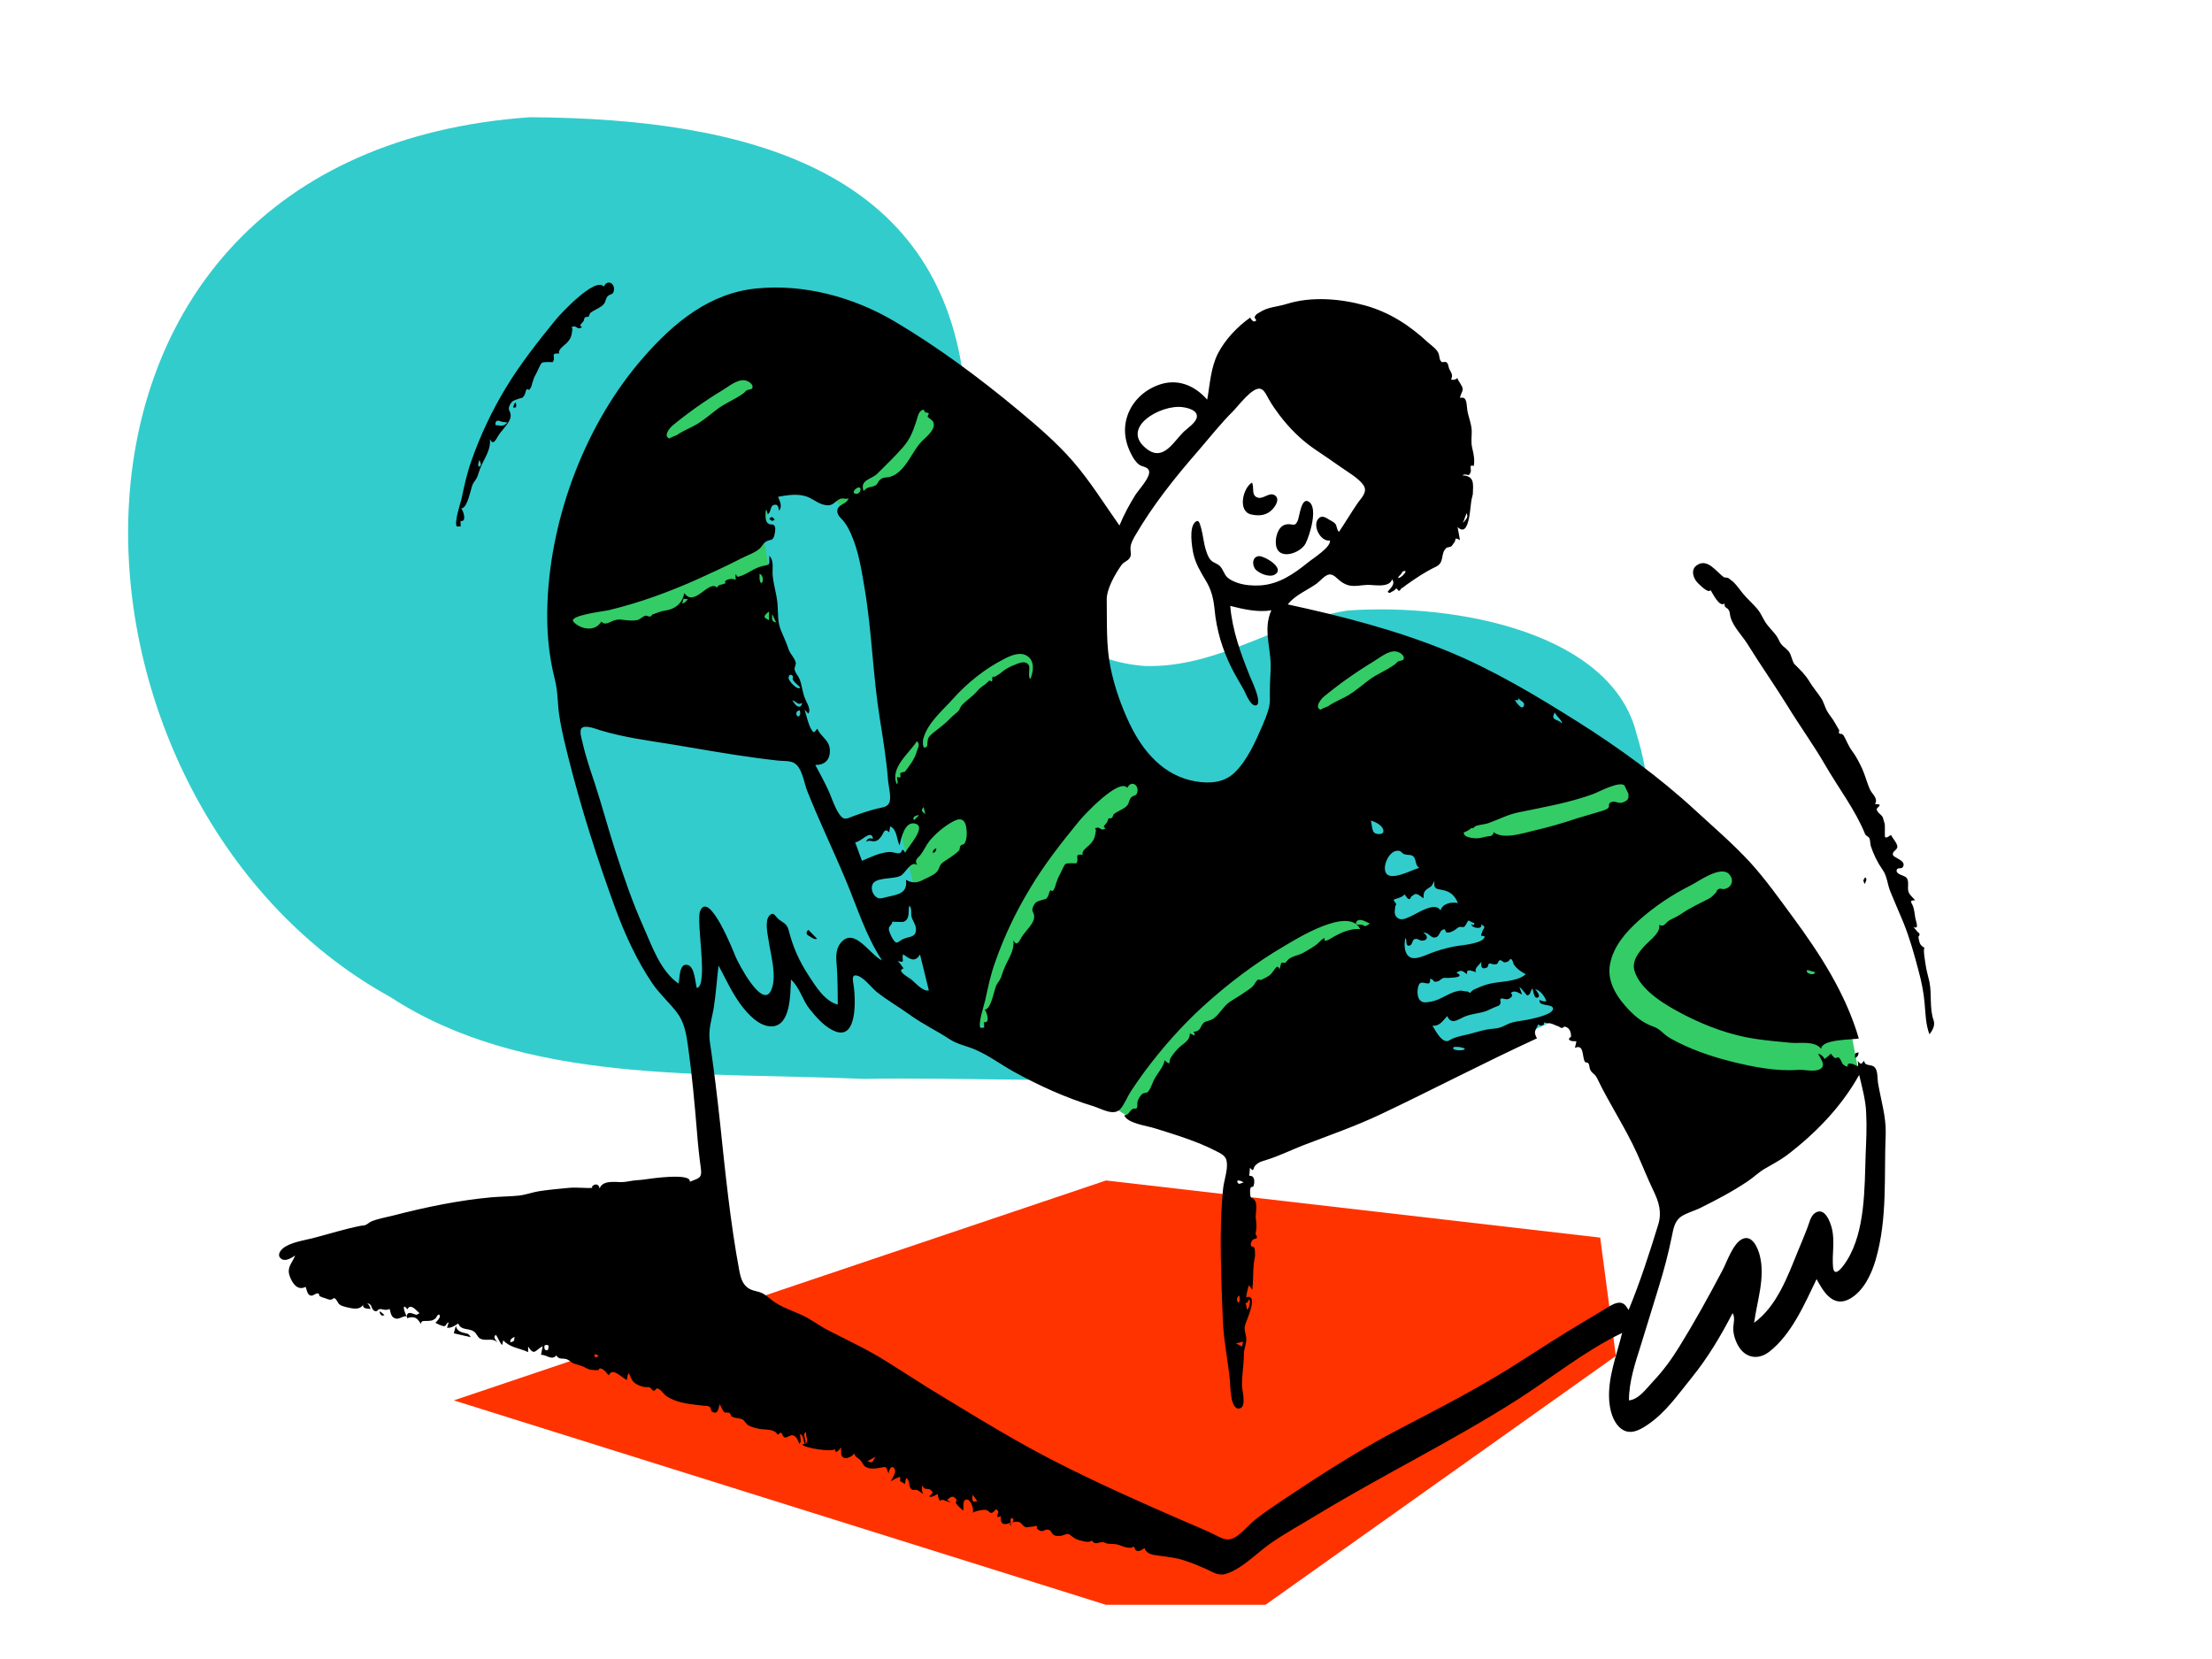
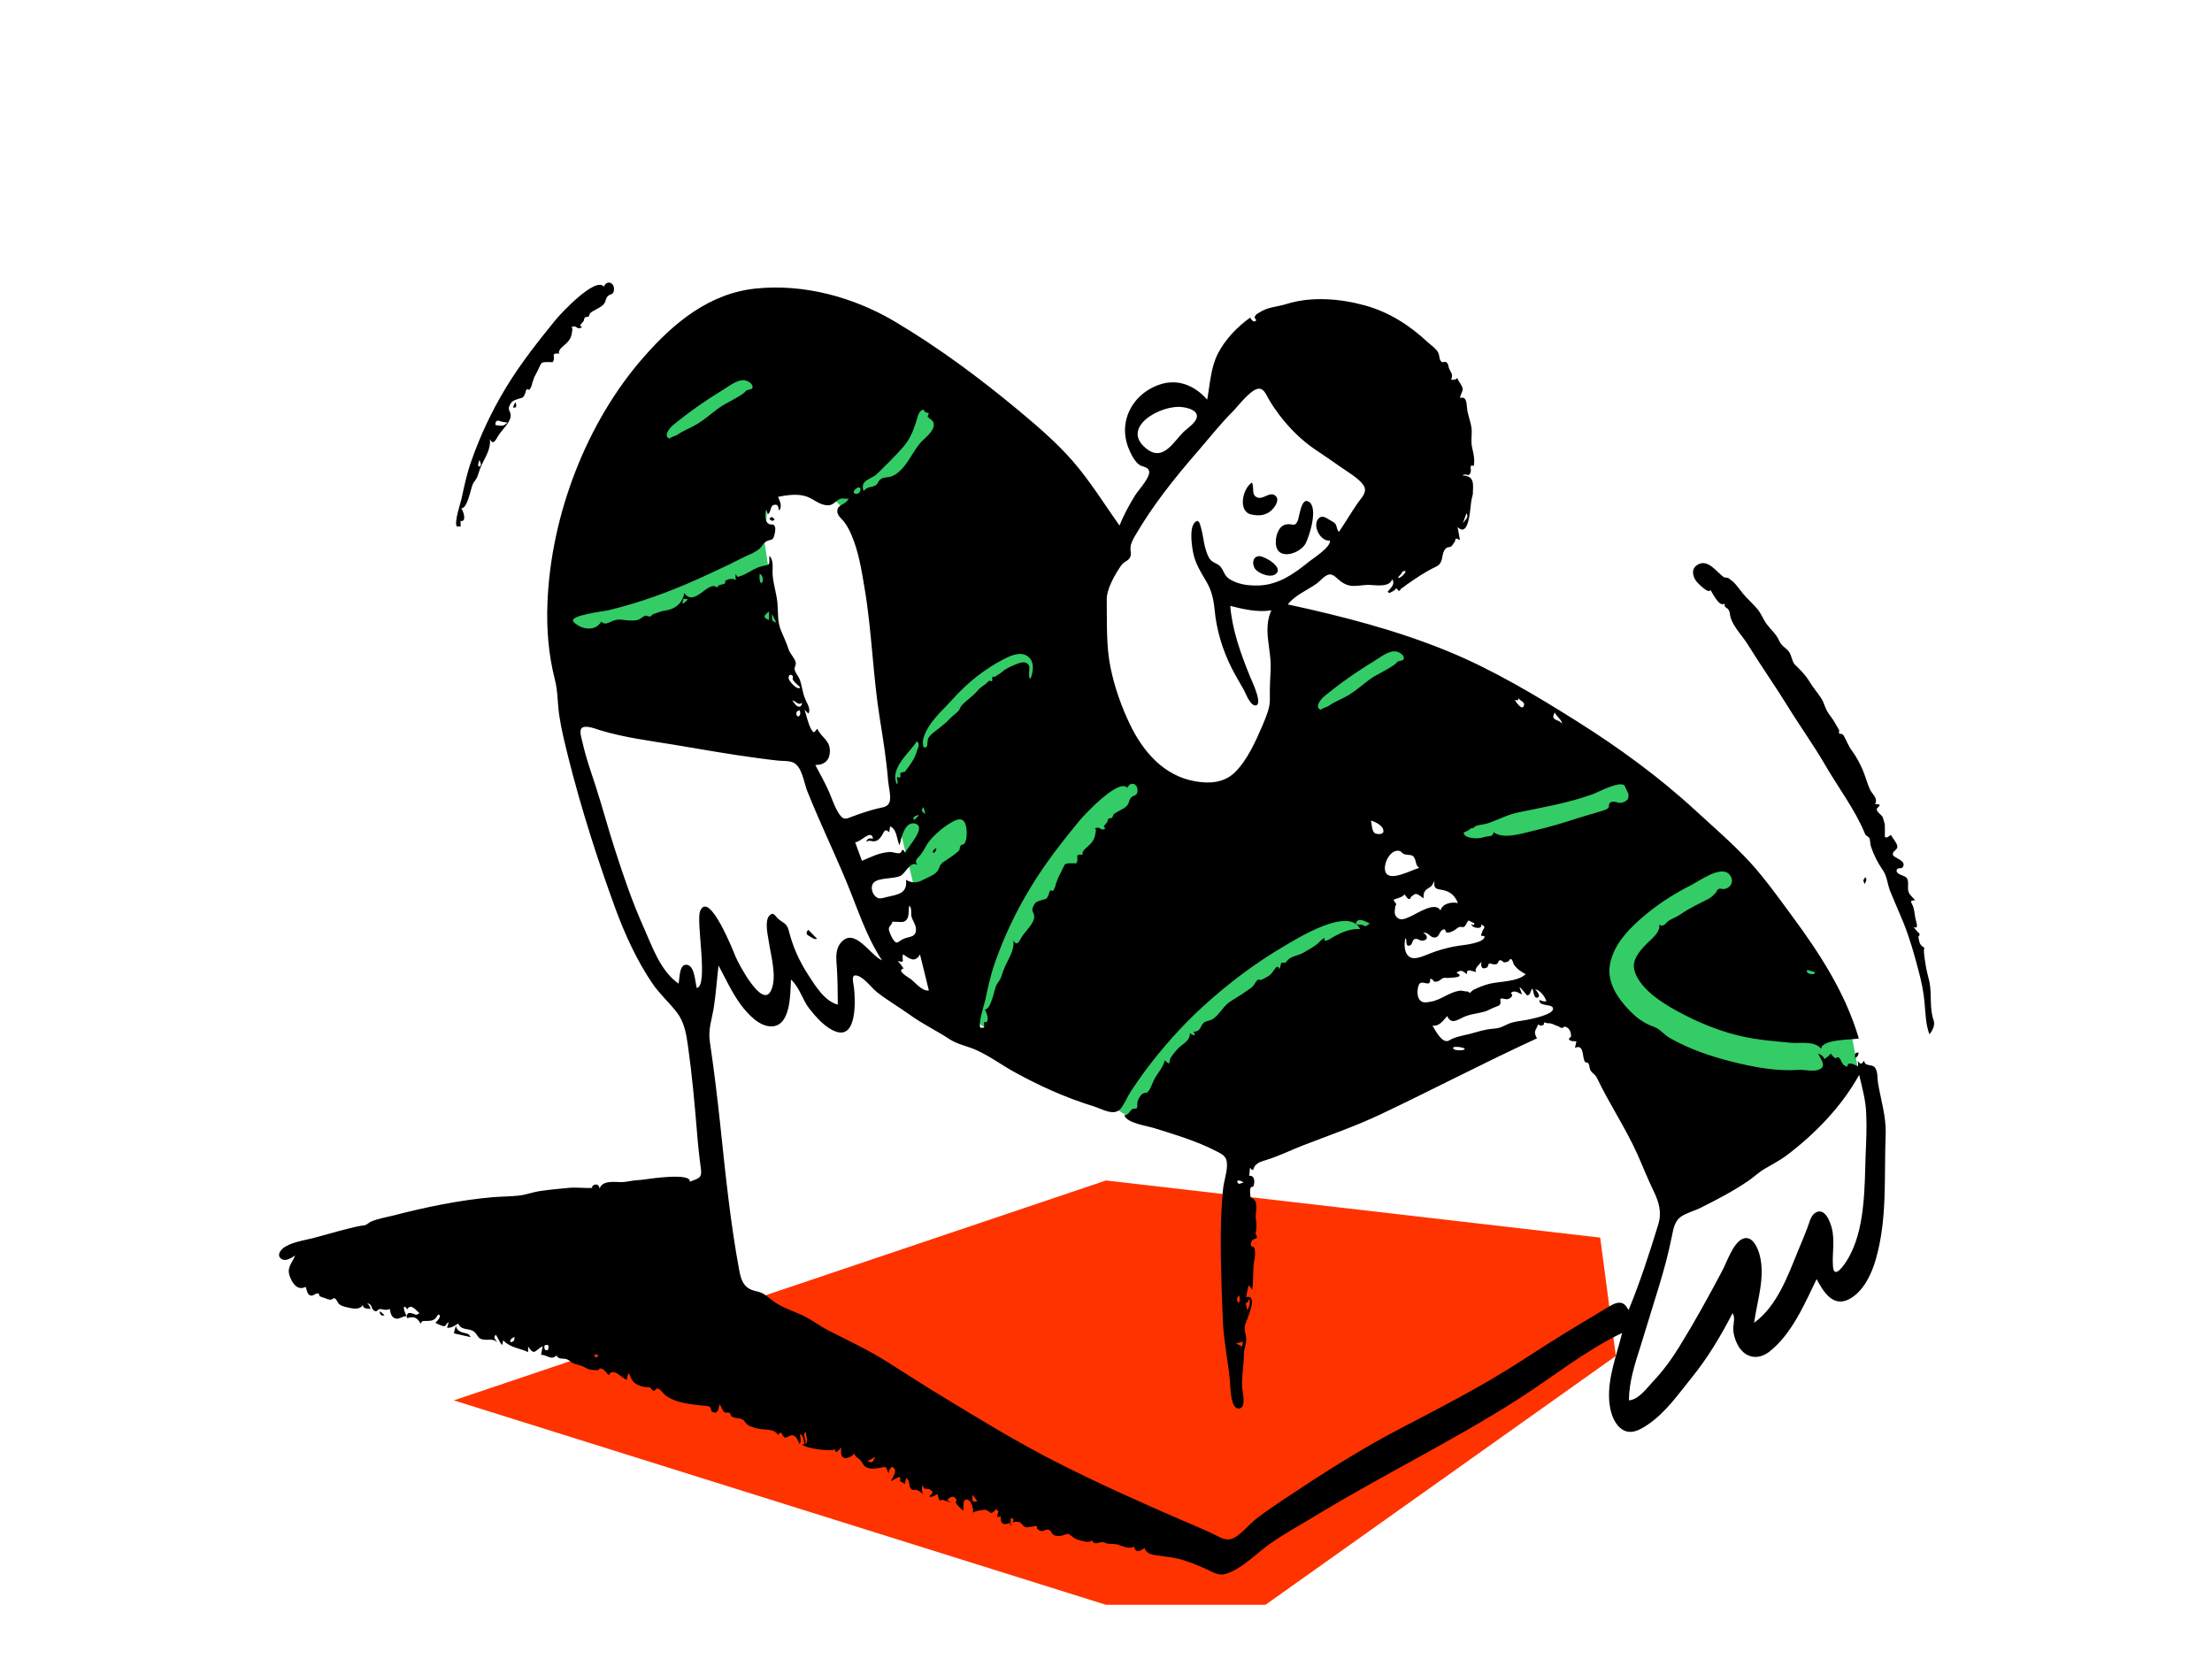
<svg xmlns="http://www.w3.org/2000/svg" id="Layer_1" x="0px" y="0px" viewBox="0 0 1200 900" style="enable-background:new 0 0 1200 900;" xml:space="preserve">
  <style type="text/css"> .st0{fill:#FF3300;} .st1{fill:#33CCCC;} .st2{fill:#33CC66;} </style>
  <polygon class="st0" points="600,640.4 246.2,759.7 600,870.6 686.5,870.6 876.6,735.6 868.1,671.4 " />
-   <path class="st1" d="M287.4,63.6c120.8,0.6,217,30,234.3,135c16.2,49.6,16.7,156.3,99.2,162.7c40.2,1.2,71.8-24,110.1-30.1 c60.2-4.2,143.7,12.5,156.9,67.2c14.5,46.6,6.2,97.9-23.8,139.5c-60.3,63.2-298.5,45.2-395.4,47.4c-88.2-3.8-184.2,3.1-257.1-44.5 C19.8,435.2,0.9,83.9,287.4,63.6z" />
  <polygon class="st2" points="396.8,177.3 340.4,228.2 297.6,326 314.9,373.4 429.8,394.3 414.8,294.4 417.3,261.8 443.2,261.8 463.1,281.5 485.7,402.1 485.8,440.1 498.4,491.3 531.5,555.7 611.5,605.4 686.5,622.5 756.1,557.6 740.5,487.4 735.6,425.5 788.3,462.7 908.7,640.4 1008.6,583.1 1001.1,543.8 918.5,443.6 769,354.8 702.2,337.7 692.1,424.3 642.7,454.8 587.2,380.2 587.2,326 600,294.6 527.5,219.5 443.2,170.8 " />
  <g>
    <path d="M1049,553.6c-2.4-6.7-0.9-14.1-2.3-21c-0.7-3.2-1.7-6.3-2.1-9.5c-0.2-1.4-1.4-7.9-0.6-8.9c-2.7-1.6-2.7-2.8-3.3-6 c1-1,0.8-1.9-0.4-2.6c-0.8-0.9-1.6-1.9-2.3-2.8c3.4,1.7,1.4-2.6,1-5.1c-0.3-1.9-0.5-4-1.1-5.8c-0.8-2.3-2.6-3.5,1.1-3.5 c-1.2-1.4-3-2.8-3.6-4.5c-0.9-2.4,0.6-5.7-1.2-7.8c-1-1.2-6.1-1.7-5.2-4.3c0.5-1.3,2.5-0.3,3.2-1.3c2.5-3.6-4.9-5.1-5.3-6.7 c-0.5-2,2.2-2.5,2.4-4.3c0.2-1.8-2.7-4.9-3.4-6.5c-1,0.3-2.2,1.9-3.3,1.1c-0.2-0.1,0.1-6.5-0.2-7.3s-0.8-3-1-3.4 c-0.8-1.6-2.9-2.4-3.3-4.3c-0.2-1.1,4.3-2.9-0.9-2.9c1.8-3.2-1.5-5.2-2.8-8c-1.6-3.6-2.5-7.4-4.1-11c-1.6-3.5-3.3-6.8-5.6-9.9 c-2.1-2.8-2.9-5.5-4.6-8.4c-0.3-0.3-0.7-0.5-1-0.8c-1.4,0.2-1.8-0.4-1.3-1.9c-1-1.6-1.8-3.2-2.8-4.8c-1.1-1.9-2.5-3.4-3.6-5.3 c-1.5-2.4-1.9-5.2-3.6-7.6c-2-3-4.3-5.6-6.2-8.8c-2.4-3.9-5-6.3-8-9.3c-1.4-1.4-1.6-5-3.3-7.1c-1.9-2.2-3.8-2.8-5.1-5.7 c-1.7-3.8-4.2-5.6-6.7-8.9c-2-2.7-3-5.8-5.2-8.4c-1.9-2.2-4.1-4.3-6.1-6.4c-2.6-2.7-4.5-6-7.2-8.5c0.4,0.4-2.3-1.8-2.2-1.7 c-0.6-0.3-2.5-0.6-2.3-0.4c-4-2.4-9.1-11.1-15.2-6.5c-3.2,2.4-1.7,6.9,0.6,9.3c1,1,6,6.2,7,4c1.2,1.6,4.8,9.6,7.7,7.3 c-0.3,2.7,1.3,1.8,2.3,3.7c0.7,1.2,0.4,1.8,0.9,3.7c1.4,5.2,6.6,10.3,9.4,14.9c7,11.3,14.6,22.1,21.6,33.4 c6.6,10.8,14.1,21.1,20.4,32c7.2,12.5,16.3,24.2,21.7,37.6c0.2,0.5,1.7,1.2,2.1,1.8c0.7,1.2,0.5,3.2,0.9,4.5 c1.5,4.6,3.8,9.2,6.5,13c2.4,3.4,2.5,7.9,4.2,11.9c2.3,5.6,4.7,11.1,7,16.6c3.5,8.7,5.8,17,8.2,26.1c1.6,5.9,2.8,11.8,3.3,17.8 c0.5,5.6,0.6,11.4,2.6,16.7C1048.3,559.2,1049.9,556.3,1049,553.6z M1011.6,479.6c-0.8-2-1.2-1.7,0.3-3.7 C1013.1,477.1,1012.2,478.1,1011.6,479.6z" />
    <path d="M252.7,723.3c-2.5-0.5-4.9-1.2-5.4-4.1c-0.4,1.4-0.7,2.7-1.1,4.1c3,0.7,6.1,1.4,9.1,2.1 C254.7,724.1,254.2,723.6,252.7,723.3z" />
    <path d="M248.8,285.6c0.4,0,0.7,0,1.1,0c0-1,0-2-0.1-3c3.6,0.8,1.6-5.5,0.4-6.8c3.5,0.1,5.2-11,6.3-13.2c1-1.9,2.1-2.6,2.8-5 c0.6-2,1.3-3.9,2.2-5.8c2.1-4.4,4.8-8.4,4.3-13.6c1.8,3.9,3.3,0,4.5-1.8c1.8-3,6.2-6.8,6.7-10.3c0.4-3.1-1.9-3.3-0.5-6.2 s2.5-2.6,4.9-3.6c1.6-0.6,1.9,0.1,3.1-1.9c0.7-1.3,0.5-2.3,1.4-3.4c0.4,0.3,0.8,0.5,1.3,0.4c0.8-1,1.3-2.1,1.5-3.4 c0.6-1.7,0.9-3.2,1.9-4.8c0.9-1.5,2.5-5.6,3.3-6.3c0.9-0.8,5.9-0.4,5.9-0.4c2.1-2.6-1.7-5.2,3.6-4.7c-1-1.9,2.6-4.4,3.7-5.4 c2.7-2.7,2.9-4,3.4-7.4c0.3-1.7-1.6-1.5,0.9-1.9c1-0.2,2,1.2,2.8,1c3.3-0.9-0.2-0.7,0.8-2c0.3-0.4,1.8-2.1,1.7-2.1 c-0.1,0.1,0.3-1.5,0.7-1.9c0.6-0.1,1.2-0.2,1.9-0.3c0.3-0.6,0.6-1.3,0.8-1.9c2.4-2,5.9-2.9,7.6-5.1c1.1-1.4,0.7-2.8,2.1-4.2 c1.3-1.3,3-0.4,3.3-3.4c0.3-3.9-3.8-5.6-5.5-1.7c-4.6-5.7-23.8,15.1-26,17.8c-9.6,11.8-19.1,23.8-27,36.8c-7.7,12.7-14,26-18.9,40 c-2.4,6.7-3.8,13.4-5.3,20.4c-0.5,2.3-4.1,12.7-2.6,15.1C248.2,285.7,248.5,285.6,248.8,285.6z M271.7,228.6 c0.8,0.4,2.6,0.4,3.6,0.7c-2.6,2.3-3.1,1.6-6.5,1.3C268.6,228.4,269.6,227.7,271.7,228.6z M259.4,251.9c0.2-0.8,0.4-1.6,0.7-2.4 c0.2,0.8,1.2,2.4,0.6,3.1C260,253.6,259.3,253,259.4,251.9z" />
    <path d="M1006.4,574c1.6-1.1,1.6-1.1,1.9-3.1C1006.2,571.3,1006.2,571.3,1006.4,574z" />
    <path d="M207.3,711.5L207.3,711.5C207.3,711.5,207.2,711.3,207.3,711.5z" />
    <path d="M206.2,712.6c0.5,1.1,1.3,1.4,2.4,0.8C209,714,204.8,709.5,206.2,712.6z" />
    <path d="M279.4,218.4c-2.5,5,0.6,1.4,0.5,3C279.9,220.3,280.4,218.8,279.4,218.4z" />
    <path d="M692.2,295.5c1.1,8.9,13.3,4.7,16.1-0.7c2-3.9,7.1-19.5,1.6-22.7c-4-2.4-4.9,8.1-5.9,10.4c-1.7,3.9-3,1.1-6.7,2.1 C693.2,285.7,691.7,291.8,692.2,295.5z" />
    <path d="M678.8,279.1c4.4,1,8.6,0.5,11.7-3c1.7-1.9,4-5.7,0.9-7.5c-2.8-1.7-6,2.2-8.9,1.4c-4-1.1-1.9-5.4-3.3-8.2 C674.2,264.7,671.3,277.5,678.8,279.1z" />
    <path d="M683.3,301.7c-4.2,0-4.2,5.2-2,7.4c2.1,2.1,7.4,4.3,10.3,2.6C697.2,308.4,686.8,302,683.3,301.7z" />
    <path d="M438.5,507.5c0.9,0.4,3.5,2.7,4.7,1.7c-1.6-1.6-3.2-3.2-4.7-4.8C437.6,505.3,437,506.7,438.5,507.5z" />
    <path d="M418.6,280.4c-0.4,0.3-0.9,0.7-1.3,1c1.5,1.3,1.5,1.6,3,0.4C419.8,281.3,419.3,280.8,418.6,280.4z" />
    <path d="M508,460.1c-1.4,0.6-2.1,1.4-1.9,2.6C508.2,462.3,507.8,460.3,508,460.1z" />
  </g>
  <g>
    <path d="M1018.8,587.4c-0.4-2.4,0-6.5-1.8-8.4c-1.7-1.9-5.5-0.3-5.7-3.6c-1.7,2-1.5,2.4-3.6,0.1c0.4,1,0.4,2,0.2,3 c-1.3-0.7-6-3.2-5.6,0.2c-3.8-0.9-2.7-3.3-4.9-5.1c-0.3-0.3-1.6,0.7-2.1,0.3c-0.9-0.7-1.3-1.4-2.1-2.3c-0.9,1.1-2.2,2-3.4,2.9 c-0.7-1.5-2-2.5-3.5-2.9c1.5,3.1,5.1,7.1,0.1,8.8c-3,1-7.8-0.2-11,0c-11.7,0.9-24.4-1.6-35.7-4.4c-11.6-2.9-23.3-6.9-33.7-12.8 c-2.2-1.3-3.6-2.7-5.5-4.3c-1.9-1.5-3.2-1.8-5.4-2.7c-4-1.7-7.7-4.5-10.8-7.7c-6.6-6.7-12.7-15.5-10.9-25.3s8.5-17.4,15.7-23.9 c8.5-7.6,18.1-14,28.3-19.1c4.5-2.3,16.2-10.9,20.7-5.9c2.9,3.2,1.3,7.3-2.7,8c-1,0.2-2-0.5-3,0c-1.4,0.6-0.9,1.4-1.5,1.9 c-1,0.9-2.1,2.4-3.6,3.2c-5.3,2.8-10.4,5-15.4,8.5c-2.3,1.6-4.6,2.3-6.6,3.6c-2,1.4-2.5,3.6-5.2,2.2c1,4-4.9,8.3-7.2,10.7 c-3.6,3.8-7.8,8.6-6.2,14.2c3.2,11,17.9,19.3,27.3,24.1c11.7,6,24.7,10.8,37.7,12.8c6.5,1,13.2,1.6,19.7,2.2 c5.1,0.5,12.9-1.3,16.6,3.3c0.1-5.3,16.8-4.9,20.4-5.6c-7.1-24.4-21.1-46-36.1-66.3c-7.3-9.9-14.6-20.2-22.9-29.3 c-9.2-10-19.6-18.9-29.6-28.1c-19.5-18-41.6-34.1-64-48.2s-45.6-28-70.1-38.1c-28-11.5-57.5-19.1-87.1-25.5 c4-5.1,10.5-7.6,15.7-11.3c1.8-1.3,4.2-4.4,6.6-4.9c2.5-0.5,4.5,2.3,6.3,3.6c5.2,3.9,8.7,2.3,14.6,2c3.5-0.1,11.9,1.8,13.4-3 c2,2.6-0.9,4.8-2.4,6.7c1.1,1.5,1.9-0.1,3-0.3c0.3-0.3,0.7-0.5,1-0.8c0.5-0.8,1-0.8,1.4,0c0.6,1,1.3,0.7,1.9-0.6 c0.2-0.1,0.4-0.2,0.5-0.3c0.8-0.4,1.5-1.1,2.2-1.6c5.4-3.8,10.2-7.1,16.1-9.9c5-2.4,2.3-6.9,5.6-10.1c0.7-0.7,2-0.4,2.8-1 s0.9-1.3,1.5-1.9c1.4-1.6-0.3-3.4,3.2-1.5c-0.4-2.4-0.8-4.7-1.3-7.1c6.8,6.6,6.8-12.4,7.7-15.3c-0.1,0.4,0.6-2.5,0.6-2.5 c0.2-5.7,1-9.9-5.7-10.2c2.5-1.6,3.3,1.5,4.5-1.7c0.6-1.6-1.2-4.4,1.7-3.4c0.6-3.4,0-6.2-0.8-9.6c-0.8-3.4-0.3-5.7-0.3-9.1 c0-3.9-1.8-7.8-2.4-11.6c-0.5-3,0-7.7-3.8-6.6c-0.5-0.8,1.4-3.5,1.3-4.8c-0.1-2-2.3-4-2.9-6c-0.9,0.9-2.2,1.2-3.4,0.8 c1.2-2.6,0.1-3.5-1-5.8c-0.6-1.3-0.3-2.7-1.6-3.6c-0.8-0.5-2.1,0.4-2.7-0.3c-1.3-1.3-0.8-3.1-1.7-4.9c-1.1-2.2-3.7-3.9-5.5-5.5 c-10-9.3-20.9-16.4-34.2-20.1c-13.4-3.7-29.1-5-42.5-0.8c-5.4,1.7-10.1,1.5-14.9,4.7c-1.6,1-1.7,0.8-2.5,2.5 c-0.2,0.4,1.5,1.5,0.5,2.1c-1.1,0.7-2.3-0.7-2.9-1.9c-7,5-13.5,11.8-17.5,19.5c-3.9,7.7-4.3,16.7-5.8,25c-7-7.9-16.4-11.7-26.6-7.9 c-8.9,3.3-15.8,10.6-17.6,20.1c-1.1,5.8,0.1,11.6,2.7,16.8c1.1,2.3,2.5,4.7,4.6,6.3c1.6,1.2,4.5,1,5.3,3.2 c1.2,3.3-5.7,10.5-7.5,13.4c-3.2,5.2-6.2,10.7-8.5,16.4c-8.2-11.6-16-24.2-25.3-34.9c-8.8-10.1-19.3-19.1-29.5-27.6 c-21.3-17.7-43.5-34.2-67.3-48.3c-22.2-13.1-49-20.4-74.9-17.8c-25.3,2.5-44.7,18.5-60.9,37c-31.3,35.5-50.5,86-52.4,133.2 c-0.6,14.2,0.5,28.2,4,41.9c1.7,6.6,1.4,13,2.4,19.6c1.1,7.5,3,14.9,4.8,22.3c7,27.9,15.9,55.8,25.8,82.8 c5.2,14,11.5,27.8,19.9,40.2c3.9,5.7,9,10.2,13.2,15.6c4.1,5.3,5.2,11.7,6.1,18.2c2.2,15.5,3.6,31.1,4.9,46.7 c0.5,6.6,1.2,13.2,2.1,19.7c0.8,5.7-1.2,5.4-6,7.4c1-5.1-22-1.6-24.2-1.3c-2.4,0.4-4.9,0.4-6.7,0.7c-2.1,0.3-4.1,0.8-6.5,0.8 c-3.5-0.1-10.1-1-11.5,3.5c-0.8-4.6-5.7-0.7-3.7-0.4c-4.3,0.3-8.6-0.4-12.9,0c-5.4,0.5-10.8,1-16.2,1.8c-3.7,0.6-7.3,2-11,2.4 c-4.8,0.5-9.7,0.5-14.6,0.9c-17.8,1.6-36.2,5.4-53.5,9.9c-3.9,1-8.4,1.7-12.1,3.3c-1,0.4-1.9,1.4-2.9,1.8c-1.6,0.6-1.4,0.2-2.8,0.5 c-8.6,1.7-17.4,4.5-25.9,6.7c-4.7,1.2-12.5,2.3-16.3,5.6c-1.7,1.5-3.3,4.1-0.5,5.8c2.2,1.3,5.4-0.8,7.2-2c-1.6,4.2-4.6,6.3-3,11 c1.3,3.8,4.2,8.4,8.7,6c0.6,1.4,0.8,4.2,2.6,4.7c1.6,0.5,2.7-1.5,4.3-1.1c0.6,0.2,0.3,1.2,0.8,1.5c0.9,0.5,1.7,0.7,2.7,1 c0.8,0.3,2.2,0.9,3.1,0.9c0.6,0,1.9-0.9,1.9-0.9c1.3,0.2,2,2.7,2.9,3.4c1.2,0.9,2.2,1.1,3.7,1.5c3.1,0.7,7.2,1.9,9.2-1.3 c-0.5,2.3,2.6,2.1,4,2.3c-0.2-1.2-0.8-2.3-1.8-3c3.1,0.2,1.8,3.2,4.1,4.1c1.6,0.6,1.4-0.9,2.7-1c1.6-0.2,2.9,1,5.4-0.1 c0.6,2.4,0.8,4.9,3.8,5.3c1.8,0.2,5.9-3,5.6-0.3c3.9-1.2,5.4-0.4,7.5,3.1c0.3-2.1,2-1.5,3.6-1.6c2.4-0.2,2.5,0,4.4-1.4 c0.2-0.1,1.7-3.5,2.3-1.4c0.3,1-1.7,3.2-2.4,3.8c0.9,0.5,3.9,2.1,5,1.8c1-0.3,1-1.9,2.2-2c-0.3,1-0.6,1.9-0.9,2.9 c2.3,0.3,4.2-1.2,6.1-2.3c1.7,4.4,6.7,1.9,9.4,5.2c1.4,1.8,1.5,3.1,4.2,3.5c2.8,0.5,5.2-0.8,7.6,1.5c-0.8-1.4-2.6-2.6-0.8-4.1 c1.3,1.8,1.9,4,3.4,5.6c0.2-0.9,0.4-1.7,0.6-2.6c3.8,4.1,8.6,4.1,13.5,6.4c0-1,0-2,0-3c3.5,5.3,3.7,2,7.9-0.2 c-0.3,1.6-0.6,3.1-0.9,4.7c3-0.2,5.8,3.3,8.3,0.3c1.5,2.5,3.3,1.3,5.7,2.1c1.4,0.5,2.4,1.8,3.8,2.3c2,0.7,2.6,0.7,4.5,1.4 c1.7,0.6,2.7,1.7,4.8,2c1.4,0.2,2.6,0.2,3.9,0.2c0.5,0,0.3-1.2,1.5-0.9c1.8,0.4,3.1,2.6,4.3,3.7c1.9-4.8,7.2,1.6,9.8,2.5 c0.2-1.2,0.2-2.7,1.1-3.7c1,2.3,1.4,4.2,3.6,5.7c1.2,0.8,3.1,1.5,4.5,1.8c0.9,0.2,2.6,0,3.1,0.2c1,0.5,1.3,1.8,2.3,1.9 c0.6,0.1,1.4-1.5,1.9-1.3c2,0.5,3.1,2.9,5.1,4.3c6,3.9,13.5,4.3,20.1,5.1c1.7,0.2,1.9-0.2,3.3,0.7c0.7,0.5,0.4,2.1,1.3,2.6 c3.3,1.7,3.3-1.9,4-4.1c1.1,1.5,1.3,3.4,2.8,4.5c0.8,0,1.7,0,2.5,0.1c0.5,0.5,0.8,1.1,0.9,1.8c2,1.4,4.3,0.9,6.3,1.9 c0.7,0.3,1.9,2.3,2.7,2.9c1.5,1,3.8,1.6,5.5,2c3.6,0.9,8.7-0.3,10.9,3.4c2.8-3,1.7,0.6,3.7,1.4c1.1,0.4,2.8-1.3,4.1-1.2 c2.3,0.3,3.1,2.8,3.8,4.6c1.4-0.3,0.4-4.2,0.4-5.1c1.7-0.2,2.1,4.1,2.4,5.2c-0.3,0.1-0.7,0.2-1.2,0.2c0.7,2.1,16.6,4.4,17.7,2.6 c0.2,3.4,2.5,0.2,3.4-0.9c0.1,2-0.6,4.8,1.6,5.7c1.5,0.6,4.9-1,5.5-2.5c0.7,2.3,1.8,2.2,3.2,3.6c1,1,1.6,2.7,2.6,3.5 c1.9,1.5,5.4,1.3,7.5,0.9c4.3-0.7,3.8-1.5,5.3,3c0.3-1.7,1.4-5.2,3.3-2.6c1.2,1.7-1.3,5.3-2.1,6.8c1.6-0.9,3.3-2,5.1-2.4 c0.1,0.6,0.2,1.8-0.1,2.3c0.1-0.1,2.1,1.2,2.8,1.6c-0.2-0.1,0.6-3.4,0.6-3.3c2.6,1.6,0.8,4.7,3.1,6.3c0.6,0.4,2-0.1,2.7,0.2 c1.3,0.4,2.4,1.6,3.5,2.3c-0.9-1.2-0.8-3.2-0.7-4.6c0.6,0.3,1,1.5,1.6,1.6c0.2,0,2.5,0.3,2.5,0.3c2.4,1.7,1.9,1.9-0.2,3.8 c0.7,1.1,3.8-0.8,4.6-1.2c0.2,0.4,0.2,2.1,0.5,2.3c0.2,0.5,0.4,1,0.6,1.4c0.6-0.5,1.3-0.6,1.9-0.5c0.4,0.2,3.8,1.5,4.1,1.1 c-0.7-0.2-1.4-0.6-2-1.1c2-1.8,3.3-2.7,5.1-0.2c0.2,0.3-0.6,1.5-0.3,1.9c0.9,1.6,2.6,2.8,3.9,4.1c0.5-1.8-0.7-6.2,2.1-6 c2.2,0.1,3.9,5.5,3.1,7.2c0.9-1,6.2-1.9,7.2-1.6c2.8,0.9,2,3.5,5.5-0.4c2.4,1.6,0.3,2.2,0.7,4.2c0.6,0.1,1.2,0,1.8-0.5 c-0.3,5.6,2.4,4.6,5.4,3.7c-0.5-4.4,1.8-2,1.5-1.3c-0.2,0.4-0.4,0.7-0.6,1.1c1.3-0.3,2.5-0.6,3.6-0.2c1.6,0.5,2,2.3,3.7,2.8 c0.9,0.3,1.9-0.4,2.8-0.2c0.7-0.1,1.4-0.2,2.1-0.4c0.9-0.4,1.3,0.1,1.2,1.5c1.4,0.7,0.9,1,2.5,1.2c1.1,0.1,2-1,3.3-0.8 c2.1,0.3,1.8,1.9,3.1,2.8c1.2,0.8,2.6,0.7,4,0.6c0.8-0.1,2.9-1,3.1-1c1.6,0,0.7-0.4,2.6,1c1.5,1.1,2.1,1.7,3.9,2.2 c2.1,0.6,5.8,1.8,7.2,0.3c1.9,2.8,3.4,0.8,5.9,0.9c1.3,0.1,1.5,0.6,2.6,0.8c1.8,0.3,4.1,0,6.1,0.7c3.1,1,3.4,1.5,6.6,1.6 c0.6-0.2,1.1-0.4,1.7-0.7c0.2,0.9,0.6,1.7,1.3,2.3c1.8,0.4,2.9-0.5,4.4-1.5c1.1,3.4,4.6,3.7,7.6,4.1c4.9,0.7,9.5,1.1,14.2,2.7 c4,1.3,7.9,2.9,11.7,4.6c3.3,1.5,6.5,3.8,10.3,2.7c8.6-2.4,16.9-11.2,24.1-16.3c8.5-6,17.7-10.9,26.5-16.3 c35.4-21.4,72.7-39.6,107.6-61.8c19-12.1,36.7-26.6,57.1-36.4c-2.9,12-7.9,24.2-7,36.8c0.4,5.1,1.9,11.1,5.8,14.6 c4.9,4.4,10.3,1.6,14.9-1.5c10-6.7,16.6-16.5,24.1-25.7c8.8-10.9,15.7-22.5,22.1-34.9c1.6,2.2,0.4,5.8,0.4,8.2 c0,3.1,0.9,6.1,2.3,8.8c3.7,7.1,10.7,8.8,17.1,4c12.2-9.4,19.3-26,25.8-39.5c3.7,6.9,9,15.7,18,10.7c7.4-4.1,11.7-13.2,14-21 c6.6-22.6,4.5-45.6,5.5-68.8C1023.2,605.6,1020.4,596.9,1018.8,587.4z M980.5,526.2c1.4,0.4,2.8,0.8,4.2,1.2 C984.3,529.8,978.8,527.9,980.5,526.2z M795.6,278.4c1.3,2.4-0.6,3.4-2,5.4C794.4,281.7,794.9,280.2,795.6,278.4z M760.1,311.4 c0.7-1.5,1.5-2,2.5-1.4C761.1,313.4,755.9,315.3,760.1,311.4z M225.9,713.3c-2.1-0.5-4.8-2.5-5.3,0.9c-0.3-0.8-2.1-4.5-1.3-5.3 c0.4-0.4,1.6,1.3,1.7,1.4c1.8-3.6,4.9,0.8,6.6,2.1C227.1,712.7,226.5,713,225.9,713.3z M276.9,728.2c-0.4-1.8,1-2.2,2.2-3 C279,727.6,279,727.6,276.9,728.2z M297.2,732.4c-1.5,0.4-2.1-0.4-1.8-2.5C297.5,729.1,298.1,729.9,297.2,732.4z M323.4,736.4 c-1.1,0-1.9-3.1,1.4-0.9C324.4,735.8,323.9,736.1,323.4,736.4z M843.5,386.5c0.4,1.6,4.7,5.1,3.7,5.9 C845.5,390,840.7,391.1,843.5,386.5z M823.5,379.9c0.1-0.4,0.3-0.9,0.4-1.3c0,1.4,3.3,2,2.9,3.8c-0.8,4-4.6-2-5-2.6 C822.4,379.8,822.9,379.8,823.5,379.9z M794.2,451.3c-0.2,0.8,4.6-2,3.7-2.1c2,0.4,1.4-0.6,3-1.2c2.2-0.7,4.4-0.7,6.7-1.5 c5.6-2,10.3-4.6,16.2-5.8c13.5-2.8,27.1-5.1,40.1-9.8c3.4-1.2,14.7-7.5,17.5-4.7c-0.3-0.3,2.1,4.6,2,4.3c0.2,2.6,0.1,3.6-3,4.8 c-2.3,0.9-4.2-1-6.2-0.2c-2.2,0.8-0.7,2.3-1.8,3.3c-1.3,1.1-3.7,1.6-5.2,2.1c-3.8,1.2-7.7,2.2-11.5,3.4c-7.7,2.6-16,5-23.9,6.8 c-6,1.4-16.1,4.8-21.5,0.8c-0.5,2.3-1.8,2-3.7,2.3c-1.4,0.3-4,1-5.3,1C799.2,454.8,793.3,454.3,794.2,451.3z M786.2,564.4 c-3.7,2.3-7.7-5.7-9.1-8c3.8,0.5,5.7-2.7,8-5.2c2.1,4.7,5.4,2.2,8.8,0.6c4-1.9,8.5-1.9,12.6-3.4c1.3-0.5,2.5-1.2,3.7-1.7 c1-0.4,2-0.8,3-1.2c0.7-0.6,1-1.4,0.8-2.4c-0.3-0.8-0.1-1.3,0.7-1.5c1,0.3,1.9,0.4,2.9,0.5c1.6-0.3,3.9-1.8,2-3.4 c2.1-1.9,4.1,0,6.1,0.8c-0.5-1.3-0.9-2.7-1.4-4c1,0.4,3.9,4.5,4.2,4.5c1.9-0.1,1.7-2.7,2.8-3.7c0.6,0.8,0.8,6.5,3.3,4.6 c1.1-0.8-1.2-3.7-1.8-4.3c2.8,0.6,5.3,4,6.1,6.6c-1.3,0.2-2.6-0.1-3.7-0.8c-0.7,3.6,6,2.2,7.1,4.1c2.1,3.7-11.8,6.3-13.6,6.7 c-3.6,0.7-7.9,0.9-11.2,2.6c-3.2,1.5-3.9,2-7.7,2.3c-4.2,0.3-8.4,1.7-12.5,2.8C793.8,561.8,789.4,562.4,786.2,564.4z M794.1,569.5 c-0.9,0.4-5.8,0.6-5.8-1C788.3,567.1,796.8,568.5,794.1,569.5z M775.8,531c2.6,0.2,1,2.2,4.1,1.4c1.2-0.3,2-1.6,3.4-1.9 c0.4-0.1,2,0.1,2.6,0c1.9-0.1,9.3-0.3,4.2-2.8c2.9-1.9,3.2-0.9,5.8,0.8c-0.7-3.6,3.1-1.5,4.9-1.1c-1.3-2,1.9-4.2,2.9-5.6 c-0.4,2.1-0.2,4.5,2.9,3.1c0.8-0.3,0.6-1.8,1.2-2.1c1.1-0.4,1.7,0.4,2.1,0.3c0.4,0,1.2,0.2,2-0.1c1.1-0.4,0.6-1.8,1.9-2.1 c0.9-0.1,1.5,1.2,2.6,1.2c0.6,0,1.5-0.6,1.9-0.5c0.1,0,0.6-1.3,1.3-1.3c1,0,1.3,2.5,1.7,3c1.7,2.4,3.9,3.9,6.4,5.2 c-4.6,4.2-13.9,3.8-19.7,5.2c-3.1,0.8-5.8,1.9-8.7,3.3c-0.7,0.5-1.3,1-1.8,1.7c-0.4-0.3-0.8-0.5-1.2-0.8c-1.6,0.1-3.1-0.7-4.8-0.4 c-5.5,0.9-9.8,5-15.3,5.9c-2.5,0.4-4.6,1-6.2-1.2c-1.4-1.9-1.2-6-0.2-8.1C771.4,531,776.3,536.4,775.8,531z M794.3,502.8 c0.9-0.6,1.7-3.1,2.5-3.5c-0.2,0.1,2.7,1.5,3.1,1.6c-0.2,1.1-0.8,1.2-1.7,0.4c0,2.4,6.6,3.1,5.2,0.2c3.6,1.5,0.9,2.2,0.6,4.3 c-0.1,0.8-0.6,0.8-0.5,1.7c0.1,0.4,1.9,0.1,1.9,0.6c-0.2,3.5-11.5,4.6-13.6,4.9c-4.4,0.6-8.6,1.7-12.9,3.1c-3.2,1-8.7,3.9-12,3.7 c-4.9-0.3-5.5-6.6-4.5-10.9c1.2,1.1-0.3,4.5,2.2,4.1c1.7-0.3,1.4-2.9,2.7-3.5c1.8-0.7,2.8,1,4.5,0.8c3.1-0.3,2.9-3,0.3-4.2 c2.7-0.7,3.6,2.5,6,2.5c3.2,0,2.4-3.8,5.1-4.4c1.2-0.3,0.8,1.4,1.5,1.6c1.5,0.4,2.6-0.3,3.9-0.9c1.2-0.6,2-1.7,3.3-2.1 C792.4,502.8,793.9,503.1,794.3,502.8z M776.3,480.9c0.7-0.5,1.3-2.2,1.9-2.9c-0.6,4.2,0.9,4.2,4.3,4.8c4.2,0.8,6.8,3,8.4,7.1 c-3.6-0.7-8.1,0.1-9.5,4c-2.8-5.2-13.1,2-16.5,3.4c-2.5,1.1-5.4,2.5-7.4,0c-1.5-1.8-0.6-3.9-0.6-5.5c0-0.5,0.5-0.5,0.5-1.3 c-0.1-0.9-1.3-1.3-1.3-2.4c1.7-0.9,4.6-1.1,5.8-2.9c0.6,0.4,1.7,2.9,2.8,2.5c0.5-0.2,1-1.5,1-1.5c0.9,0,1.1-1.3,2.6-1.2 c1.3,0.1,2.8,1.7,4,2.3C772.1,483.4,773.1,483,776.3,480.9z M770,470.8c-4.1,1-16.6,8.2-18.5,1.9c-1.2-3.9,2.6-12.1,7.6-11.1 c1.2,0.3,1.5,1.3,2.5,1.7c1.3,0.6,3.5,0.3,4.6,0.9C768.7,465.8,767.4,469.5,770,470.8z M718.1,378c8.5-7,17.4-13.3,26.8-19 c3.4-2,8.1-6.1,12.3-5.6c1.8,0.2,5.4,2.2,4.1,4.5c-0.2,0.4-2.2,0.6-2.8,0.9c-0.7,0.3-1.2,1.3-1.9,1.7c-4.4,3.2-9.7,5.2-14.1,8.5 c-3.6,2.7-7,5.7-10.9,8.1c-3.7,2.2-7.7,3.6-11.2,6.1c0.1,0-4.6,1.6-3.7,1.9C712.6,383.9,716.9,379,718.1,378z M364.8,230.9 c8.5-7,17.4-13.3,26.8-19c3.4-2,8.1-6.1,12.3-5.6c1.8,0.2,5.4,2.2,4.1,4.5c-0.2,0.4-2.2,0.6-2.8,0.9c-0.7,0.3-1.2,1.3-1.9,1.7 c-4.4,3.2-9.7,5.2-14.1,8.5c-3.6,2.7-7,5.7-10.9,8.1c-3.7,2.2-7.7,3.6-11.2,6.1c0.1,0-4.6,1.6-3.7,1.9 C359.3,236.7,363.6,231.9,364.8,230.9z M750.5,450.9c0,2.2-4,1.7-4.9,0.9c-1.4-1.2-1.4-4.9-1.9-6.6 C746.1,445.8,750.5,447.9,750.5,450.9z M743.1,501c-1.2,0.8-2.3,2.2-3.8,0.8c-0.6-0.5-5,0.7-3.3-1.9 C737.5,497.7,741.6,500.4,743.1,501z M622.6,243.9c-16-11.6,7.3-24.8,19.1-23c2.8,0.4,7.9,1.6,7.6,5.2c-0.2,3-5.2,6.3-7.1,8.1 C636.8,239.4,631.3,250.2,622.6,243.9z M608.2,306.8c1.6-2.4,4.1-2.3,5.1-5c0.5-1.6-0.2-3.3,0-4.9c0.2-2.2,1.2-3.9,2.2-5.8 c9.8-16.9,21.7-31.8,34.5-46.5c6.3-7.3,12.2-14.8,19-21.6c2.8-2.8,10.4-13.1,14.7-12.1c2.3,0.5,3.6,4,4.7,5.8 c1.7,3,3.6,5.7,5.7,8.5c5.5,7.2,11.8,13.5,19.3,18.6c4.7,3.2,9.4,6.3,14,9.6c3.8,2.7,9.5,5.9,12.2,9.7c2.7,3.9-1.3,7.1-3.4,10.3 c-3.4,5-6.4,10.1-9.8,15.1c-1.3-1-1-2.9-1.9-4.2c-0.8-1.1-2-1.5-3.1-2.2c-2.2-1.3-4.3-2.9-6.2-0.7c-3.4,3.8,1.3,12.7,6.3,11.8 c0.6,3.7-9.5,9.9-12,12c-7.8,6.3-15.8,11.8-26,12.4c-4.1,0.2-8.5-0.1-12.4-1.5c-1.9-0.7-4-1.6-5.4-3c-1.7-1.7-2.2-4.3-3.9-6 c-1.5-1.5-3.5-1.7-4.9-3.2c-1.5-1.5-2.2-3.9-2.8-5.8c-1.2-3.8-1.4-7.8-2.5-11.6c-0.7-2.3-1.2-5.3-3.4-3.1c-3.2,3.2-1.6,13.2-0.8,17 c1.2,5.4,3.9,9.8,6.7,14.5c3.1,5.1,4.2,9.8,4.8,15.7c1,11,4.2,21.6,9.1,31.5c2.1,4.2,4.5,8.1,6.8,12.2c1,1.9,3.4,8.4,6.2,8.4 c4.5-0.1-1.9-13.3-2.8-15.5c-5-12.3-9.7-25.2-10.8-38.5c7.1,1.8,14.9,3.6,22.3,2.4c-4.8,10.6,0.2,21.2-0.4,32.2 c-0.3,5.5-0.5,10.6-0.4,16c0.1,4.8-2.1,9.6-3.9,14c-3.7,8.6-8.4,19.3-15.3,25.9c-5.8,5.5-13.5,6-21.1,4.7 c-17.2-2.9-28.5-16.1-35.7-31.1c-4.6-9.6-8.2-19.9-10.4-30.4c-2.5-12.1-1.9-24.3-2.1-36.6C600.1,319.7,604.9,311.6,608.2,306.8z M585.6,445.2c2.2-2.7,21.4-23.4,26-17.8c1.7-3.9,5.8-2.2,5.5,1.7c-0.3,3-2,2.1-3.3,3.4c-1.4,1.4-1.1,2.8-2.1,4.2 c-1.6,2.2-5.2,3.1-7.6,5.1c-0.2,0.7-0.5,1.3-0.8,1.9c-0.6,0.2-1.2,0.3-1.9,0.3c-0.3,0.4-0.7,2-0.7,1.9c0,0-1.4,1.7-1.7,2.1 c-0.9,1.3,2.5,1.2-0.8,2c-0.7,0.2-1.7-1.1-2.8-1c-2.5,0.4-0.6,0.2-0.9,1.9c-0.6,3.4-0.8,4.7-3.4,7.4c-1.1,1.1-4.7,3.5-3.7,5.4 c-5.3-0.6-1.5,2.1-3.6,4.7c0,0-5-0.4-5.9,0.4c-0.8,0.7-2.4,4.8-3.3,6.3c-0.9,1.6-1.2,3.1-1.9,4.8c-0.2,1.2-0.7,2.4-1.5,3.4 c-0.5,0.1-0.9-0.1-1.3-0.4c-0.9,1.1-0.7,2.1-1.4,3.4c-1.1,2-1.5,1.3-3.1,1.9c-2.4,0.9-3.6,0.6-4.9,3.6c-1.4,2.9,0.9,3.1,0.5,6.2 c-0.5,3.5-4.9,7.3-6.7,10.3c-1.1,1.8-2.7,5.7-4.5,1.8c0.5,5.2-2.2,9.2-4.3,13.6c-0.9,1.9-1.6,3.8-2.2,5.8c-0.7,2.3-1.8,3.1-2.8,5 c-1.1,2.1-2.8,13.3-6.3,13.2c1.1,1.3,3.2,7.6-0.4,6.8c0.1,1,0.1,2,0.1,3c-0.4,0-0.7,0-1.1,0c-0.3,0-0.6,0.1-0.9,0.1 c-1.5-2.3,2.1-12.7,2.6-15.1c1.5-7,2.9-13.7,5.3-20.4c4.9-14,11.2-27.3,18.9-40C566.5,469,576,456.9,585.6,445.2z M544.7,357.5 c3.7-1.9,9-4.3,12.9-1.4c3.8,2.8,3,8.4,1.4,12.2c-1.5-0.6-0.1-5.9-0.8-7.3c-1.7-2.9-5.2-1.4-7.6-0.4c-2.8,1.1-5.4,2.4-7.6,4.4 c-0.9,0.8-2.7,1.6-3.2,2.2c-0.9-0.4-1.4-0.1-1.6,0.8c0.2,0.5,0.2,1.1-0.1,1.6c-0.1,0.2-1.3-0.5-1.4-0.4c-0.7,0.6-1.4,1.4-2.2,2 c-1.5,1.2-2.7,1.7-4.1,3.4c-2.6,3.2-6,5.1-8.7,8.1c-0.6,0.7-1.3,2.4-1.4,2.6c-1.3,1.5-3.3,2.8-4.8,4.4c-2.6,2.8-5.3,4.7-8.3,7.1 c-1.3,1-2.8,2.2-3.6,3.6c-0.4,0.7-0.6,4.3-0.6,4.3c-2.9,3.2-2.4-3.2-2.1-4c2.4-8.7,10.4-15.2,16.1-21.6 C524.7,370.5,534.3,362.8,544.7,357.5z M488.5,523c-0.5-0.6-1-1.2-1.5-1.7c4.6,1.4,1.9-0.7,2.9-3.6c3.5,2.4,6.4,4.8,9.2,0.1 c1.6,6.5,3.2,13,4.8,19.5c-3.2,0.8-7.4-4.2-9.6-6c-1.3-1-8.4-4.8-4.1-5.9C489.6,524.5,489,523.7,488.5,523z M484,500 c0,0,5.6,0.3,6.1,0.1c3.8-1.4,2.4-5.7,3.2-8.8c1.6,1.4,0.7,4.1,1.2,6c0.6,2.2,2.2,4.1,2.4,6.4c0.3,5.3-4,4.1-7.3,5.9 c-2.8,1.5-3.1,3.3-5.5-0.6c-0.6-1.1-2-3.9-1.9-5.2C482.2,502.3,484.4,501.2,484,500z M501,477.2c-3.2,1.8-6.1,2.1-9.5,0.1 c0.9,7.3-4.1,7.9-10.3,9.3c-3,0.7-4.7,1.7-6.9-1c-1.5-1.9-2-5.2-0.2-6.9c2.9-2.7,10.6-1.8,14.3-3.5c2.8-1.3,5.7-8.6,9.2-5.9 c-1.8-2.9,0.3-3.6,1.9-5.7c1.7-2.2,2.8-4.8,4.5-7.1c3.4-4.2,8.5-8.5,13.3-11c4.2-2.2,6.4-0.7,7,4c0.3,2.4,0.3,5.9-1,8 c-0.4,0.7-1.8,0.7-2.2,1.3c-0.7,1.1-0.1,1.9-1.1,2.9c-2.7,2.5-5.4,4-8.3,6c-2.6,1.8-1.7,3.8-3.9,5.7 C506.3,474.9,502.9,476.2,501,477.2z M471.9,456.1c2.9,0.7,4.3,0.3,6.3-2.5c1.2-1.7,1.6-4.7,4.2-2.1c0.2-1.1,0.3-2.2,0.5-3.2 c3.8,1.6,3.5,7.2,5.1,10.3c0.8-3.5,2.7-13.3,8.5-11.8c6.6,1.8-4.4,13-5.4,15.8c-2.2-3.5-1.4-0.2-3,0.2c-1.5,0.4-3.7-0.7-5.5-0.6 c-5.4,0.3-10.1,2.7-15,4.8c-1.2-3.4-2.5-6.7-3.7-10.1c2.9,0.2,8.9-7.5,9.7-1.9c-2.1-0.4-2.8-0.3-3.8,1.7 C470.4,456.3,471.1,456.1,471.9,456.1z M497.3,407.8c-0.9,3.7-4.2,8.1-6.5,11c0.3-0.3-1.9,0.3-2.2,0.5c-0.8,0.5,1.1,3.5-1.7,2.2 c-1,0.6,1,2.9-0.4,3.9c-3.9-8.9,6.8-16.7,10.9-23.3C499.5,403.9,497.8,405.8,497.3,407.8z M498.5,442.3c-0.9,0.9-1.7,1.7-2.6,2.6 C494.1,442.8,498.9,441.9,498.5,442.3z M501,437.8c0.4,1.4,0.7,2.5,1,3.9C499.7,439.8,499.7,439.8,501,437.8z M476,256.9 c4.6-4.6,9.5-9.3,13.8-14.2c3.8-4.4,5.3-8.2,7.1-13.6c0.6-1.7,1.2-5.3,2.8-6.3c2.4-1.6,1,0.8,2.8,1c2.9,0.2,0.1,1.6,0.9,2.5 c-0.1-0.1,1.8,1.5,1.5,1.1c0.3,0.6,1.1,0.6,1.5,1.8c1.4,4.1-4.7,8.4-6.8,10.7c-4,4.5-6.3,10.3-10.5,14.7c-1.9,2-3.8,3.4-6.4,4.1 c-1.8,0.5-3.8,0-5.4,1.7c-1.4,1.4-1,2.2-2.5,3c-2.6,1.3-3.8,0.2-6.3,3C466.3,260.2,472.7,260.2,476,256.9z M464.8,264.8 c3.2-1.8,2.3,3.4-0.4,3.1C461.9,267.6,463.6,265.5,464.8,264.8z M329.9,331.1c17.1-4.1,33.2-10,49.2-17.2 c7.6-3.5,15.2-6.9,22.7-10.8c3.2-1.7,7.6-3.1,10.3-5.5c1.9-1.8,1.8-3.1,4.3-4.2c2.1-0.9,2.2-0.1,3.2-1.7c0.6-1,1.2-4.5,0.9-5.6 c-0.9-2.9-2.3-0.5-4.2-2.5c-1.4-1.4-1.1-5.5-0.7-7.2c0.5,0.8,0.8,1.7,0.8,2.6c2.1-1,1.2-4.6,3.5-5.1c2.4-0.6,2.2,1.3,2.8,3.2 c1.8-2.7,0.4-5-0.6-7.6c5-0.9,10.4-1.8,15.3-0.2c3.6,1.2,6.7,4.2,10.4,4.7c3.7,0.6,4.4-1.2,7.2-3c2.2-1.4,4.1,0.3,5.3-0.8 c-0.7,3.7-6.8,3.2-6,7.8c0.3,2.1,2.9,3.9,4,5.6c1.5,2,2.6,4.3,3.6,6.6c3.9,8.9,5.5,19.2,7.1,28.7c4,23.5,4.5,47.4,8.3,71 c1.8,11.2,3.6,22.4,4.5,33.8c0.2,2.8,2,9.3,0.5,12c-1.2,2.3-3.9,2.3-6.2,2.9c-4.6,1.1-8.9,2.6-13.3,4.2c-3.9,1.5-5.1,2.4-7.6-1.3 c-2.4-3.6-3.7-7.8-5.4-11.8c-2.2-5-4.9-9.8-7.5-14.7c5.1,0,8-2.7,7.9-7.9c-0.1-5.7-4.8-7.1-6.8-11.8c-1.9,2.4-2,2.5-3.4,0.2 c-1.5-2.7-2.6-7.5-3.5-10.5c0.7,0.7,1.3,1.4,2,2.1c1.7-2.3-1-6-1.8-8.2c-1.4-3.4-1.6-7-2.9-10.4c-0.7-1.8-2.3-3.3-2.7-5.2 c-0.3-1.3,0.8-2.5,0.6-3.8c-0.4-2.3-3-4.7-3.8-7c-1.2-3.6-2.6-6.7-4.1-10.2c-2.1-4.7-1.6-9.6-2-14.6c-0.4-5.2-2.1-10.1-2.6-15.3 c-0.4-3.6,0.9-8-1.8-10.9c-0.3,4.7,1,4.7-3.4,5.5c-5.1,1-8.8,4.8-13.6,5.9c-1,0.2-1.7-4.1-1.3,1.8c-2.3-1.7-7.2,0.4-5.4,1.4 c-1.4,1.5-4.1,0.5-4.6,2.7c-4.7-4.6-12.3,11-17.9,2.9c-0.9,5.5-4.9,8.8-10.3,9.5c-2.7,0.4-4.4,1.3-6.8,2.1 c-0.5,0.2-0.7,0.9-1.2,1.1c-0.9,0.3-2.2-0.6-2.8-0.4c-1.3,0.3-2.7,2-4.5,2.4c-2.1,0.4-4.3,0.2-6.4,0c-2.6-0.3-3.7-0.6-6.2,0.2 c-2.3,0.8-4.7,2.9-6.8,0.6c-3.3,5.7-11.2,4.3-15.1,0.1C308.1,333.9,327.6,331.6,329.9,331.1z M431.4,382.1 c-0.5-0.7-1.1-1.4-1.6-2.2c1.9,0.4,3.3,3.1,5.3,1.3C434.9,383.9,433,384,431.4,382.1z M434.1,387.5c-1.4,3.5-3.8-2-0.2-2.1 C434.1,386.1,434.2,386.8,434.1,387.5z M430.1,368.7c0.9,1.6,2.7,2.9,4,4.1c-0.9,2.4-6.5-3.4-6.3-5.1s1-2.1,2.2-1.1 C430.4,367,429.8,368.3,430.1,368.7z M421.1,337.7c-2.3-0.6-2.5-1.1-2.2-4.6C419.8,335.1,420.4,336.3,421.1,337.7z M417.2,331.7 c0,1.9,0,3.3,0,4.7C414,335,413.9,334.3,417.2,331.7z M413.7,315.6c-0.3,0.3-0.5,0.6-0.8,0.8c-1.2-1.5-0.8-3.6-0.8-5.2 C413.7,312.1,414.1,313.9,413.7,315.6z M373.2,325.1c-0.7,0.6-2,2.6-3.1,2.1c0.2-0.8,0.5-1.6,0.7-2.4 C371.6,324.9,372.4,325,373.2,325.1z M379.8,494.3c-2.3,5.7,4.7,40.6-1.8,41.7c-0.9-3.1-1.1-11.5-4.9-12.5c-4.8-1.3-4.3,7.4-5,10.1 c-9.9-6.9-14.3-20.2-19-30.7c-6-13.4-10.8-27.4-15.3-41.4c-3.9-12-7.1-24.1-11-36.1c-2.5-7.5-5.1-15-6.8-22.7 c-0.4-1.7-1.8-5.9-0.6-7.5c1.7-2.3,8,0.3,10,0.9c13.1,4,26.7,5.7,40.2,7.9c15,2.5,29.9,5.2,45,7.2c3.8,0.5,7.5,1,11.3,1.4 c2.4,0.3,6.1,0,8.5,1.1c4.7,2.2,5.7,10.7,7.4,15.1c6.5,16.4,14.2,32.3,21,48.6c6.2,14.7,10.9,30.3,19.7,43.6 c-6.6-2.9-15-18.5-22.4-9.5c-3.2,3.8-2.4,8.9-2.1,13.5c0.4,6.7,0.5,13.4,0.5,20c-7.2-1.9-12.1-10.1-15.9-15.9 c-5.2-8-8.5-15.5-10.8-24.6c-1-3.9-3.6-4-6-6.4c-1.5-1.5-2.3-3.6-4.4-1.4c-2.7,2.8-0.9,10.5-0.4,13.7c1.1,7.8,4.8,19.8,1.2,27.1 c-4.8,9.9-17.7-15-19.2-18.6C398.4,517.4,384.7,482.3,379.8,494.3z M436.4,783.4c2.1-1.4-1.9-5.3,0.9-6.5 C437.1,779.9,439.2,782.5,436.4,783.4z M470.6,792.7c1.5-0.8,2.6-1.5,4.3-2.4C473.2,793.7,473.2,793.7,470.6,792.7z M528.4,814.7 c-1.4-0.4-0.8-2.8-0.8-3.8c0.9,1.1,1.8,2.3,2.6,3.5C529.6,814.5,529,814.6,528.4,814.7z M882.6,709.3c-2.5-4.2-6.4-2.5-9.7-0.5 c-5.2,3.2-10.5,6.3-15.8,9.5c-10.7,6.4-21.2,13.1-31.7,19.9C804.1,752,782,763.3,759.6,775c-21.7,11.3-42.6,24.7-63,38.3 c-4.9,3.3-9.8,6.6-14.4,10.1c-4.2,3.1-7.5,7.6-11.9,10.4c-4.6,2.9-7.7,0.5-12.1-1.6c-5.5-2.7-11.2-4.9-16.8-7.4 c-22.6-9.8-45.2-19.9-67.1-31c-21.8-11-42.5-23.7-63.4-36.4c-10-6-19.7-12.4-29.6-18.6c-10.4-6.6-21.3-11.6-32.2-17.2 c-4.8-2.5-9.1-5.9-14.1-8.2c-5.2-2.4-10.8-4.1-15.5-7.5c-2.1-1.5-3.9-3.4-6.3-4.5c-2-0.9-4.2-1-6.2-2c-4-1.9-5.1-5.9-5.9-9.9 c-4.9-26.2-7.6-53.2-10.4-79.7c-1.6-14.9-3.4-29.8-5.6-44.6c-1-6.7,1-11.9,2.1-18.4c1.2-7.6,1.7-15.4,2.6-23 c3.9,7.2,7.3,14.8,12.2,21.4c3.7,4.9,9.9,11.8,16.7,11.6c10.5-0.3,10-18.2,10.4-25.4c4.8,4.3,6.2,11.2,10.2,16.1 c3.6,4.5,8.5,10.1,14.1,12.1c11.7,4.3,10.6-17.5,9.9-23.6c-0.3-3.1-2.1-8,2.1-6.6c3.8,1.3,7.5,6.7,10.7,9.1 c5.5,4.3,11.6,7.8,17.3,11.9c7,5.1,14.7,8.7,21.8,13.4c4.5,2.9,9.4,3.6,14.3,5.8c7.2,3.2,13.5,7.9,20.3,11.7 c13.5,7.5,28.5,14.3,43.3,18.8c4.8,1.5,11.2,5.6,14.8,1.4c2.2-2.6,3.7-6.6,5.6-9.5c2.4-3.7,5-7.3,7.6-10.9 c9.4-12.6,19.9-24.5,31.5-35.1c13.5-12.3,28.3-23.5,44-32.7c6.8-4,35.1-21.8,41.3-9.3c-5.1-0.3-9.6,1.6-13.9,3.9 c-1.1,0.6-6.6,4.5-5.3,1c-1.6,0.3-3,2.4-4.2,3.3c-2.1,1.6-5.3,3.5-7.7,4.8s-5.4,1.6-7.5,3.2c-0.8,0.6-1.3,1.5-2,2.1 c-0.7,0-1.5,0-2.2,0c-0.3,1.2-0.7,2.4-1,3.6c-1.2-3.9-3,1.2-5,2.9c-1.2,1-3.2,2-4.7,2.7c-1.1,0.5-1.3-0.6-2.3,0.2 c-0.9,0.8-1.5,2.4-2.5,3.4c-1.2,1.2-2.8,2.1-4.2,3.1c-2.6,1.9-5.4,3.4-8.1,5.2c-3.6,2.4-5.5,6.6-9,9.2c-1.7,1.2-4.2,1.3-5.1,2.1 c-2.3,1.9-1.5,4.9-5.7,5c0.4,0.6,0.6,1.3,0.7,2c-1-0.2-1.9-0.6-2.7-1.2c0.2,4.2-3.9,5.7-6.4,8.3c-1.4,1.5-3.2,3.6-4.2,5.4 c-0.2,0.3-0.5,2.7-0.6,2.7c-0.4,0.2-2.3-1.5-2.5-1.7c-0.6,3.9-4.4,7.5-6,11.1c-0.9,1.9-1.7,4.9-3.4,6.3c-0.5,0.4-1.9,0-3.1,1.2 c-0.9,0.9-1.9,2.6-2.2,3.8c-0.2,0.8,0,2.9-0.3,3.4c-0.6,0.9-1.6,0-2.5,0.7c-1.8,1.2-1.8,3.1-4.4,3.4c1.8,4.4,12.7,5.7,16.6,7 c11.2,3.5,22.9,7,33.3,12.4c2.7,1.4,5.3,2.5,5.7,5.7c0.7,4.5-1.6,10.4-2,14.9c-1.2,12.2-1.4,24.7-1.2,36.9 c0.2,11.6,0.6,23.3,1.1,34.8c0.5,10.7,2.7,21.2,3.8,31.9c0.3,2.9,0.1,16.1,5.1,15.4c4.2-0.6,1.5-9.6,1.5-12.1 c-0.2-5.7,1-11.5,1-17.3c0-2.8,1.2-5.2,1.3-7.8s-1.2-4.7-0.8-7.4c0.4-2.6,8.1-17.6,0.7-15.8c0.4-2.1,0.8-4.3,1.4-6.4 c0.8,0.7,1.4,1.5,1.9,2.5c0.7-4.6,0.4-9.2,0.8-13.8c0.2-2.1,1-4.4,0.7-6.5c0.1-0.9-0.1-1.7-0.3-2.6c-0.5-0.5-1-0.7-1.7-0.8 c-0.4-1.2-0.4-1.5,0.2-2.6c0.3-0.8,0.8-1.2,1.6-1.4c1.5-0.2,1.7-1.1,0.5-2.6c0.6-3.1,0.7-5,0.2-8.1c-0.4-2.6,1-7.6-0.4-9.9 c-1.6-2.7-2.4-0.1-2.7-3.8c-0.1-0.8-0.1-2.4,0.2-3.2c0.3-0.9,1.4-0.5,1.5-0.8c0.9-2.1,1-6.2-2.2-5.8c0.1-1.5,0.3-3,0.4-4.4 c2.3,2.7,1.5,0.4,2.8-1.1c1.8-2,3.5-2.3,6-3.1c6.8-2.1,13.3-5.3,19.9-7.9c14-5.4,28.2-10.3,41.8-16.7 c28.5-13.5,56.5-28.2,85.2-41.4c-2.1-3.8-0.8-4,0.7-7.6c2,1.4,1.6,0.4,3,0.3c-0.1-1.2,0.2-1.6,1.1-1.1c0.7,0.2,1.4,0.3,2.1,0.2 c1.8,0.3,3.2,1.3,4.8,1.7c0.5,0.4,1.1,0.7,1.7,0.9c0.6-0.1,1.1-0.4,1.5-0.8c2.6,0.5,3.5,2.5,3.6,5.3c0,0.5-1.5,1-1.1,1.7 c0.8,1.2,2.8,0.9,4,1c-0.3,1.2-0.5,2.4-0.8,3.6c5.1-2.4,3.8,5,5.4,7.5c0.4,0.7,1.4,0.1,1.9,0.9c0.7,1,0.5,2.5,1,3.5 c1.3,2.3,2.5,2,3.8,4.7c6.6,13.8,15.3,26.7,21.7,40.9c3,6.7,5.7,13.6,8.9,20.2c2.9,6.1,4.5,11.4,2.5,18.1 c-4.8,15.6-9.9,31.4-16.1,46.4C883.3,710.3,883,709.8,882.6,709.3z M674.3,727.8c-0.1,0.9-0.3,1.8-0.4,2.7 c-1.1-0.6-2.3-1.2-3.4-1.7C671.8,728.5,673,728.2,674.3,727.8z M672.3,702.8c0.2,1.7,0.7,2.8-0.5,4 C670.8,705.5,670.7,703.8,672.3,702.8z M672.5,642.2c-1.4,0.2-2.8-3.5,2.2-0.8C673.9,641.7,673.2,641.9,672.5,642.2z M675.7,706.7 c1.7,0.6,0.9-1.4,2.2-1.7c0.4,2.1-0.1,4-1.3,5.7C676.5,710.3,675.8,706.8,675.7,706.7z M1012.1,626.4c-0.6,18-0.2,41.5-10.1,57.3 c-1.6,2.6-7,10.5-7.6,3.5c-0.6-6.9,1.1-13.7-0.6-20.7c-0.9-3.7-3.9-11.9-9.1-8.5c-2.6,1.7-3.3,6-4.4,8.6c-1.5,4-3.2,7.9-4.8,11.8 c-5.6,13.7-11.4,30.1-23.9,39.2c1.6-11.8,6.1-24.5,3.1-36.4c-1-4.1-4.1-11.5-9.4-9.1c-5.2,2.3-8.5,12.7-11,17.3 c-7.4,14-15,27.8-23.3,41.2c-4.2,6.8-8.7,13-14.2,18.8c-3.4,3.6-7.7,9.8-13.1,10.3c0-10.3,3.4-20.3,6.5-30.1 c3.3-10.5,6.4-21,9.7-31.5c2.8-9.1,5.2-18.1,7.1-27.5c0.8-3.9,1.4-7.9,4.7-10.4c3-2.2,7.6-3.3,10.9-5c8.7-4.3,17.6-9,25.6-14.4 c3.3-2.2,6.1-5.1,9.6-7c3.9-2.3,7.6-4.2,11.3-6.9c15.7-11.9,29.9-26.5,39.5-43.8c1.6,7,3.6,13.8,3.8,21 C1012.8,611.6,1012.4,619,1012.1,626.4z" />
    <path d="M631.8,575.4L631.8,575.4C631.8,575.3,631.8,575.4,631.8,575.4z" />
    <path d="M548.1,827.7c0.2-0.4,0.5-0.8,0.7-1.2c-0.3,0.1-0.6,0.2-0.9,0.3C548,827,548,827.3,548.1,827.7z" />
    <path d="M221,710.3L221,710.3L221,710.3z" />
  </g>
</svg>